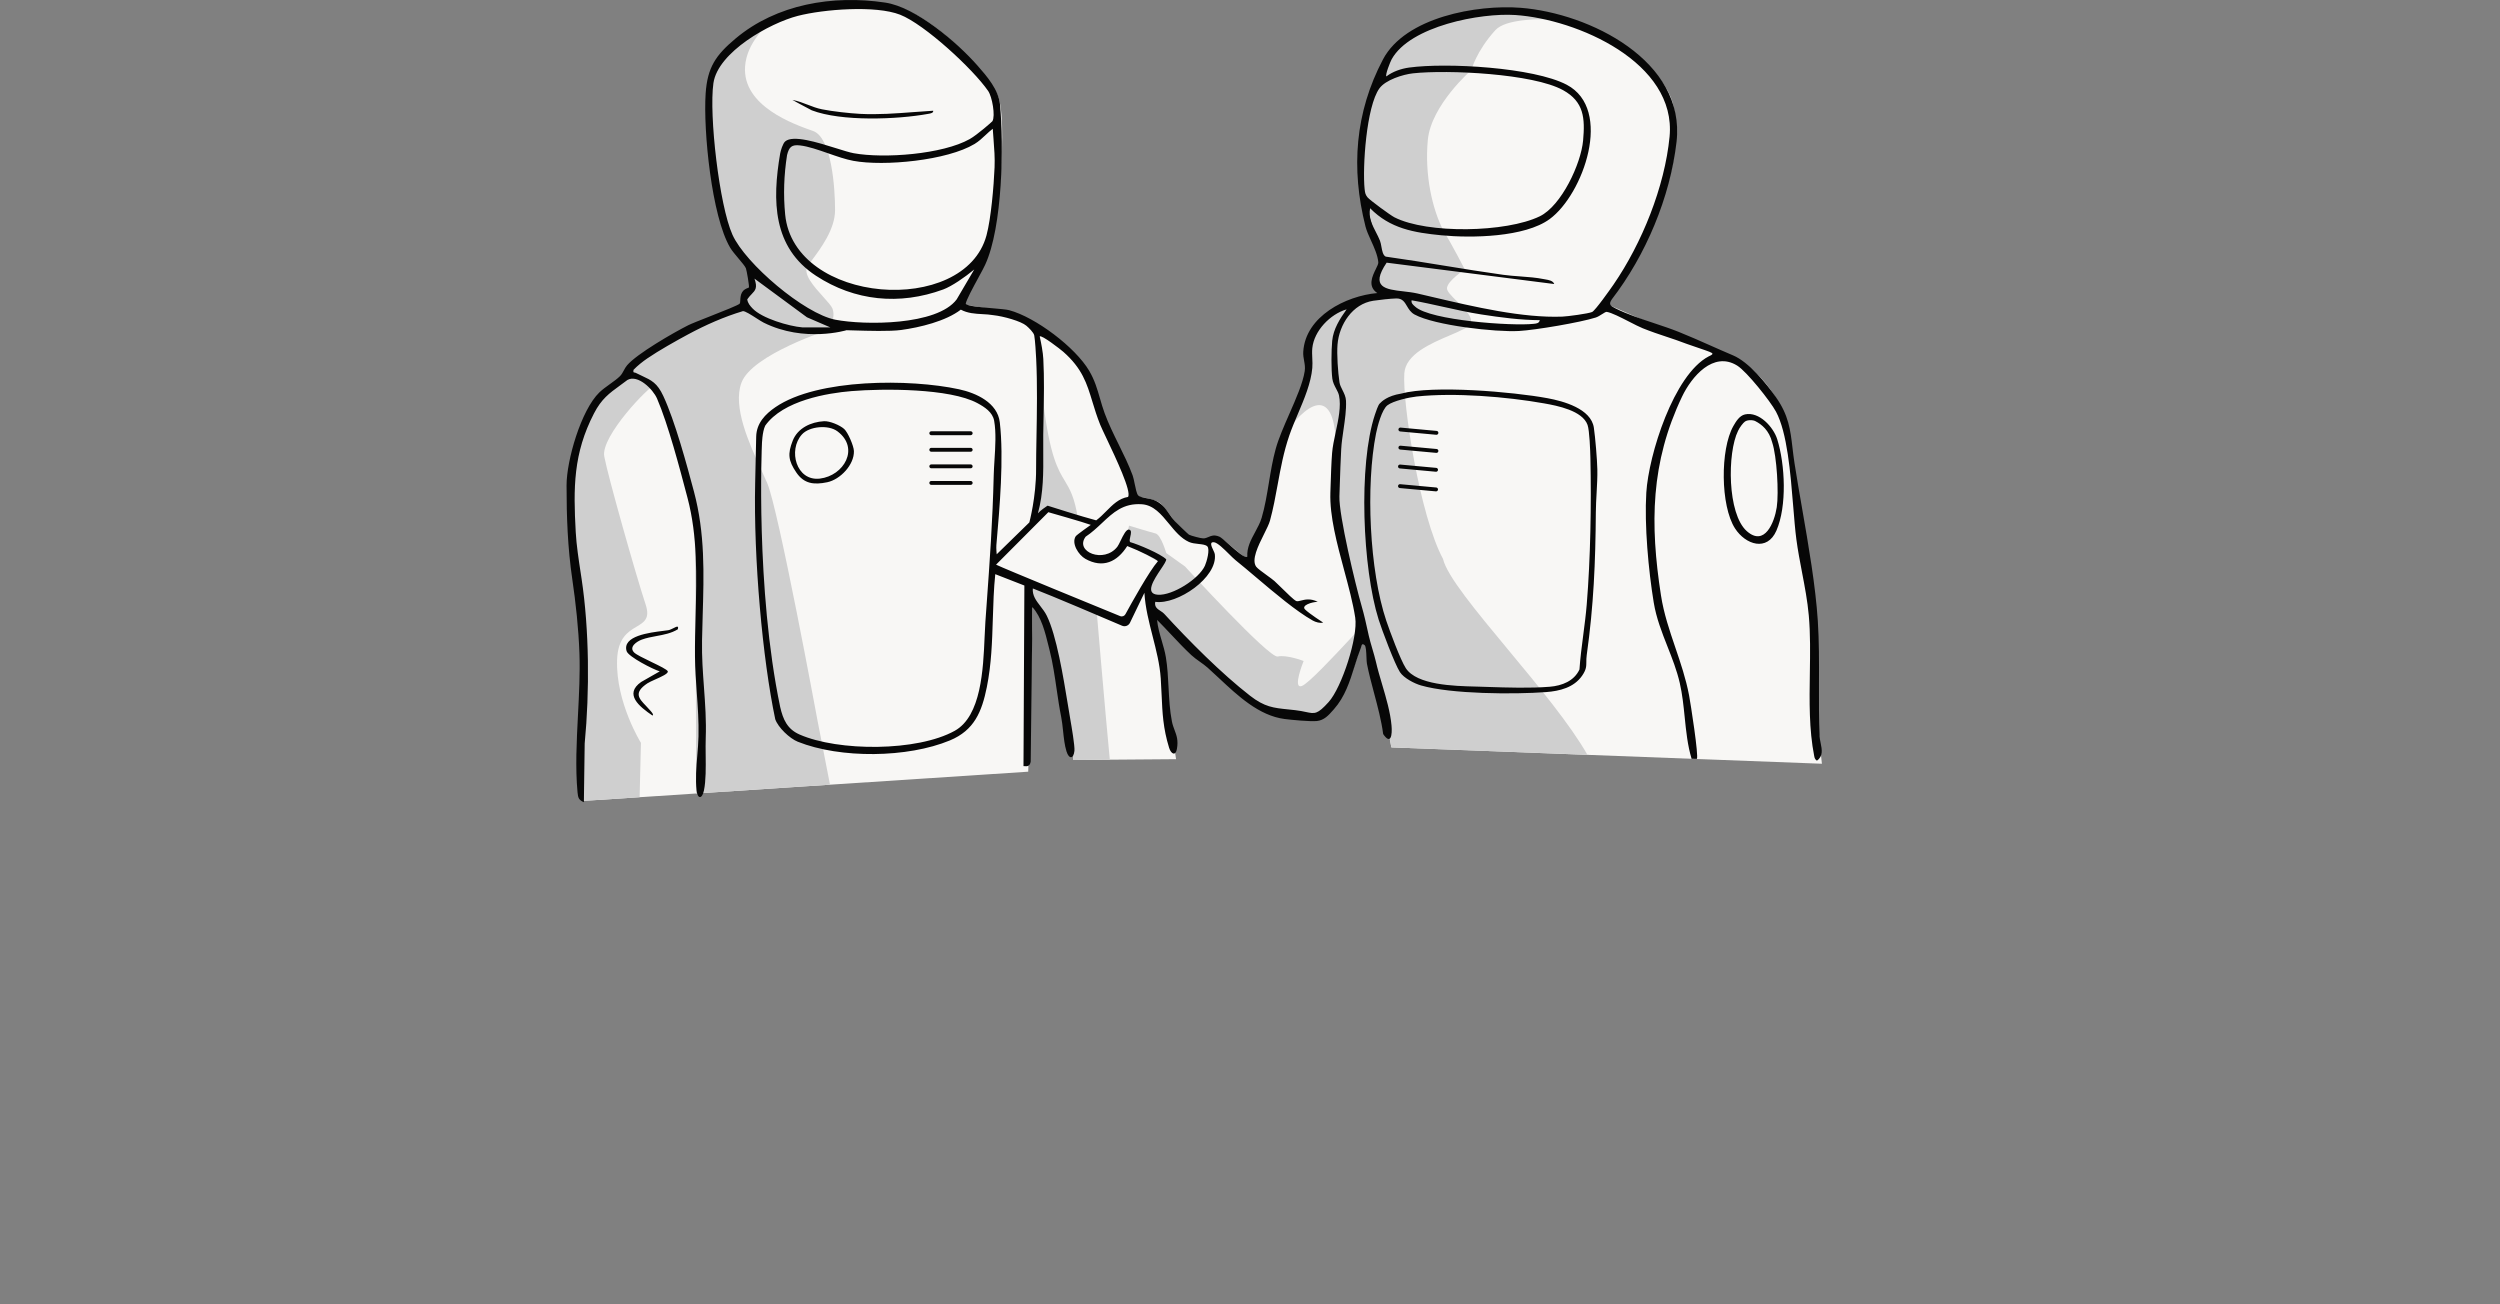
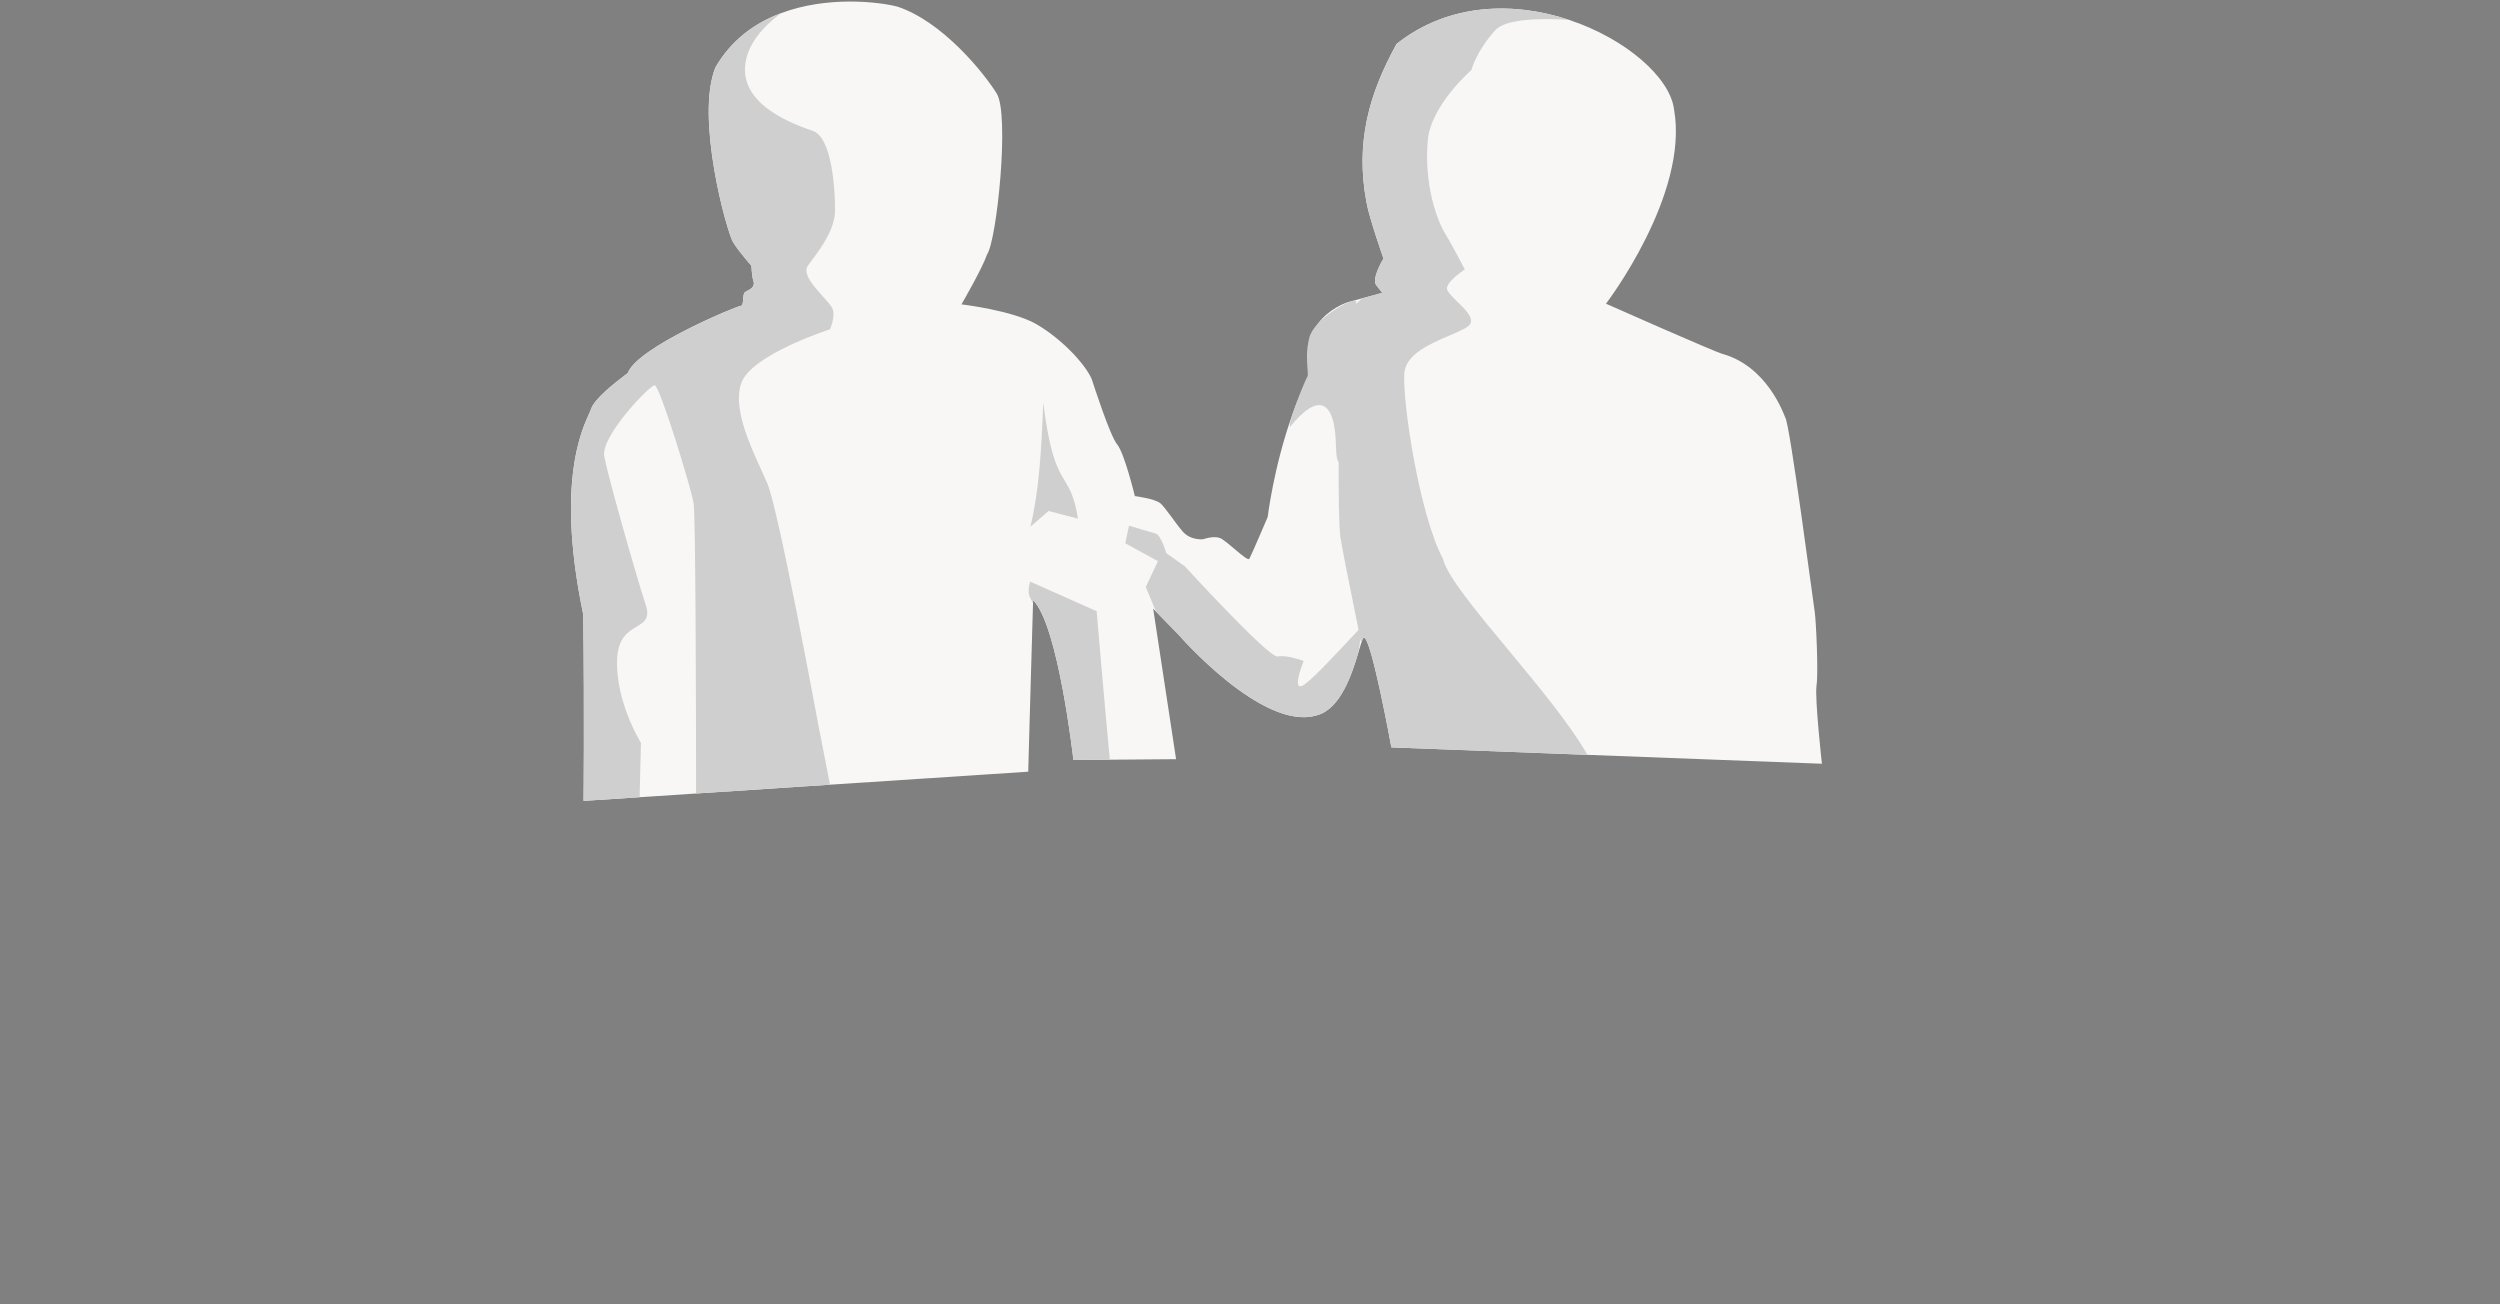
<svg xmlns="http://www.w3.org/2000/svg" width="964" height="503" viewBox="0 0 964 503" fill="none">
  <rect x="0" y="0" width="964" height="503" fill="#808080" stroke="none" />
  <path d="M702.529 294.499L612.118 291.066L536.513 288.194C536.513 288.194 528.715 245.307 525.882 245.894C525.614 245.971 525.295 246.711 524.899 247.924C524.605 248.817 524.274 249.979 523.865 251.319C523.865 251.345 523.853 251.37 523.853 251.396C521.479 259.361 517.063 273.401 507.746 275.826C486.892 282.157 454.501 244.797 454.501 244.797L445.758 235.837L445.746 235.824L444.661 234.701L453.492 292.738L427.942 292.942L413.903 293.057C413.903 293.057 408.096 241.032 398.371 231.433C398.358 231.803 398.345 232.173 398.333 232.569V232.582C397.733 252.225 396.482 297.563 396.482 297.563L320.047 302.579L268.41 305.974L246.637 307.403L225.017 308.82C225.017 308.82 225.374 277.536 224.902 236.973C213.288 181.31 226.561 161.922 227.863 157.85C229.177 153.765 236.746 147.894 242.055 143.861C245.845 133.765 284.427 117.912 285.69 117.912C286.953 117.912 286.162 113.572 287.234 112.691C288.179 111.913 291.484 111.198 290.501 108.275C289.876 106.412 289.748 102.468 289.748 102.468C289.748 102.468 285.103 97.285 282.678 93.392C280.266 89.487 268.039 45.388 275.863 26.013C282.078 15.202 291.344 8.756 301.209 5.067C318.975 -1.609 338.68 0.676 346.006 2.54C363.427 8.296 379.265 27.952 384.319 36.032C389.36 44.111 384.409 92.716 380.58 98.179C378.806 103.476 370.74 117.363 370.74 117.363C370.74 117.363 390.241 119.648 399.507 124.932C408.759 130.216 418.229 139.929 420.948 146.133C421.701 148.392 428.018 168.086 430.788 171.367C433.557 174.647 437.603 191.291 437.603 191.291C437.603 191.291 445.401 192.299 447.443 194.073C449.472 195.847 452.995 201.387 456.019 204.923C459.044 208.458 463.843 207.948 463.843 207.948C463.843 207.948 467.735 206.531 470.314 207.424C472.879 208.305 480.983 216.742 481.736 215.478C482.489 214.215 488.819 199.358 488.819 199.358C488.819 199.358 491.116 180.123 498.276 160.033C498.314 159.93 498.34 159.841 498.378 159.739C500.293 154.391 502.564 148.979 505.219 143.861C503.011 135.194 505.028 129.004 508.269 124.715C508.269 124.689 508.295 124.677 508.308 124.664C512.481 119.15 518.645 116.789 520.356 116.355C520.547 116.304 520.764 116.253 520.994 116.189C521.121 116.151 521.236 116.112 521.364 116.087C521.504 116.062 521.632 116.023 521.772 115.985C521.797 115.972 521.836 115.959 521.861 115.959C522.742 115.729 523.801 115.436 524.911 115.13C528.677 114.121 533.016 112.909 533.016 112.909C533.016 112.909 532.722 112.513 530.706 109.986C528.689 107.472 533.475 99.698 533.475 99.698C533.475 99.698 527.872 83.769 526.915 78C522.563 54.897 527.923 36.109 538.529 16.925C558.886 0.83 584.13 0.728 605.009 7.658C605.035 7.671 605.048 7.671 605.048 7.671C626.91 14.921 643.948 29.867 645.505 42.159C651.401 75.128 619.265 117.108 619.265 117.108C619.265 117.108 661.905 136.037 664.432 136.535C681.292 141.41 687.622 159.126 688.4 161.015C690.161 163.288 699.248 232.927 699.759 235.965C700.257 238.99 701.214 259.437 700.461 264.236C699.695 269.036 702.529 294.499 702.529 294.499Z" fill="#F8F7F5" />
  <path fill-rule="evenodd" clip-rule="evenodd" d="M536.513 288.194L612.119 291.066C605.462 279.341 593.069 264.413 581.643 250.651L581.643 250.65L581.642 250.65L581.642 250.65L581.641 250.649L581.641 250.648L581.64 250.648C569.21 235.676 557.926 222.084 556.423 215.5C547.5 199 540.772 155.526 541.5 144C541.968 136.59 551.691 132.451 559.03 129.327C563.104 127.593 566.444 126.172 567.054 124.677C568.044 122.266 564.792 119.093 561.903 116.275C559.761 114.185 557.819 112.29 557.955 111.045C558.274 108.122 564.834 103.91 564.834 103.91C564.834 103.91 559.996 94.491 556.423 88.632C552.314 80.527 549.301 67.495 550.565 53.991C551.841 40.487 567.373 26.995 567.373 26.995C567.373 26.995 569.16 19.861 576.588 11.654C580.531 7.288 593.422 6.957 605.01 7.658C584.131 0.728 558.886 0.83 538.53 16.925C527.924 36.109 522.564 54.897 526.916 78C527.873 83.769 533.476 99.698 533.476 99.698C533.476 99.698 528.69 107.472 530.706 109.986C532.723 112.513 533.016 112.909 533.016 112.909C533.016 112.909 528.677 114.121 524.912 115.13C524.708 115.487 524.478 115.793 524.197 116.01C523.674 116.431 523.189 116.84 522.73 117.261C522.73 117.261 522.73 117.265 522.727 117.269C522.726 117.271 522.724 117.272 522.722 117.273C522.721 117.274 522.72 117.274 522.719 117.274C523.008 116.645 523.069 116.204 522.795 116.002C521.326 114.926 506.772 122.729 504.848 130.281C503.615 135.121 503.962 139.438 504.184 142.194C504.308 143.739 504.393 144.793 504.139 145.175C503.429 146.239 496.48 163.039 497.401 164.679C508.014 151.44 514.776 153.686 515.131 171.772C515.209 175.75 515.629 177.718 516.195 178.241C516.093 189.14 516.298 202.716 516.833 206.953C517.191 209.773 520.292 225.344 523.865 242.881L523.865 242.882C522.988 243.8 521.778 245.096 520.372 246.603L520.372 246.604L520.371 246.605C514.288 253.124 504.519 263.595 501.99 264.517C498.212 265.883 502.679 254.88 502.679 254.88C502.679 254.88 495.991 252.353 492.711 253.157C489.419 253.974 456.938 218.427 456.938 218.427L449.714 213.27C449.714 213.27 447.659 206.212 445.592 205.702C443.524 205.191 435.356 202.689 435.356 202.689L433.901 209.48L446.511 216.385L441.814 226.341L445.745 235.824L445.758 235.837L454.5 244.797C454.5 244.797 486.892 282.157 507.746 275.826C517.062 273.401 521.478 259.361 523.852 251.396C523.852 251.383 523.855 251.37 523.858 251.357C523.86 251.352 523.861 251.346 523.863 251.34C523.864 251.333 523.865 251.326 523.865 251.319C524.133 249.481 524.375 247.835 524.592 246.431L524.593 246.428L524.593 246.431V246.444C524.625 246.599 524.657 246.752 524.688 246.906L524.751 247.208C524.801 247.446 524.85 247.683 524.899 247.924C525.295 246.712 525.614 245.971 525.882 245.895C528.715 245.307 536.513 288.194 536.513 288.194ZM317.436 114.462C313.888 110.528 309.348 105.493 311.5 102.468C311.934 101.858 312.445 101.174 313.003 100.426L313.004 100.426C316.54 95.692 322 88.384 322 81C322 72.449 320.698 53.028 313.5 50.5L313.44 50.479C306.179 47.934 286.267 40.955 287.298 25.668C287.911 16.606 295.287 9.42 301.209 5.067C291.344 8.756 282.078 15.202 275.863 26.013C268.039 45.388 280.266 89.487 282.678 93.393C285.103 97.286 289.748 102.468 289.748 102.468C289.748 102.468 289.876 106.412 290.501 108.275C291.263 110.541 289.449 111.48 288.155 112.15C287.779 112.345 287.447 112.517 287.234 112.692C286.729 113.107 286.638 114.29 286.55 115.426C286.452 116.699 286.358 117.912 285.69 117.912C284.427 117.912 245.845 133.765 242.055 143.861C236.746 147.894 229.177 153.766 227.863 157.85C227.722 158.291 227.44 158.913 227.064 159.741C223.976 166.552 214.547 187.344 224.902 236.973C225.374 277.536 225.017 308.821 225.017 308.821L246.637 307.404L247.147 286.445C247.147 286.445 237.435 270.886 237.945 254.51C238.218 245.978 242.216 243.588 245.45 241.655C248.418 239.882 250.743 238.493 248.953 233.093C245.227 221.81 234.442 183.735 233 176C231.545 168.253 250.529 148.558 252.456 148.558C254.396 148.558 266.495 188.228 267.465 194.035C268.257 198.822 268.397 278.2 268.41 305.974L320.047 302.579L315.172 277.536C315.172 277.536 300.201 196.474 295.849 186.313C295.195 184.791 294.422 183.101 293.594 181.29C288.895 171.018 282.424 156.873 285.907 147.562C289.991 136.624 320 127 320 127C320 127 322.276 122.217 321 119C320.592 117.962 319.127 116.337 317.436 114.462ZM427.942 292.942L413.903 293.057C413.903 293.057 408.096 241.032 398.371 231.433L398.369 231.497L398.368 231.507C398.356 231.853 398.344 232.2 398.333 232.569C397.707 231.497 397.21 230.527 396.942 229.838C396.163 227.808 397.197 224.247 397.197 224.247L422.875 235.697C422.875 235.697 426.181 274.613 427.942 292.942ZM402.265 155.115C401.657 173.374 400.503 190.45 397.309 203.105L404.327 197.031L415.664 200.001C414.307 191.578 412.525 188.624 410.581 185.403C407.883 180.932 404.875 175.947 402.265 155.115Z" fill="#CFCFCF" />
-   <path fill-rule="evenodd" clip-rule="evenodd" d="M382.824 118.875C378.273 118.484 372.995 118.031 372.382 117.168C372.506 115.828 375.178 110.914 377.327 106.962L377.327 106.961L377.328 106.959C378.507 104.792 379.528 102.913 379.885 102.073C386.61 87.496 387.111 55.946 385.595 40.258C385.049 34.603 380.572 29.432 376.909 25.274C368.98 16.276 353.289 2.786 341.316 0.996C321.15 -2.018 299.449 1.583 283.631 14.86C276.064 21.212 272.776 25.904 272.097 36.046C271.145 50.251 274.393 83.486 281.58 95.548C282.264 96.695 283.563 98.237 284.788 99.692L284.788 99.692C286.079 101.225 287.289 102.661 287.614 103.438C287.92 104.17 289.002 110.526 288.781 110.827C288.721 110.909 288.541 110.98 288.294 111.076C287.702 111.309 286.728 111.692 286.125 112.732C285.562 113.702 285.5 114.862 285.452 115.761C285.42 116.352 285.395 116.831 285.237 117.068C284.884 117.6 278.968 119.932 273.618 122.04C269.95 123.486 266.547 124.827 265.386 125.411C259.711 128.267 245.667 136.357 241.822 140.832C241.275 141.469 240.902 142.165 240.534 142.852C240.12 143.627 239.712 144.389 239.068 145.04C238.129 145.991 236.699 147.019 235.227 148.078L235.227 148.078C233.748 149.142 232.225 150.238 231.113 151.317C224.036 158.184 218.468 177.518 218.464 187.154C218.459 199.177 218.896 211.249 220.667 223.303C222.018 232.495 223.088 242.363 223.429 251.871C223.704 259.555 223.288 267.584 222.872 275.619C222.345 285.81 221.817 296.009 222.698 305.522C222.893 307.623 223.154 308.473 225.142 309.335L225.456 286.681C227.391 266.575 227.218 242.836 224.261 223.191C224.15 222.455 224.035 221.704 223.919 220.943C223.136 215.814 222.281 210.211 222.007 205.254C221.057 188.038 221.049 174.866 229.052 159.391C231.923 153.839 234.895 151.677 239.084 148.629C239.982 147.975 240.936 147.281 241.957 146.504C245.919 144.288 251.785 150.045 253.363 153.705C257.631 163.602 262.102 180.579 264.987 191.536L265.127 192.067C269.019 206.845 268.615 222.241 268.217 237.419C268.077 242.74 267.939 248.034 267.986 253.265C268.029 258.009 268.356 262.607 268.682 267.173C269.079 272.738 269.472 278.254 269.341 283.925C269.286 286.327 269.082 288.795 268.876 291.287C268.501 295.813 268.12 300.417 268.614 304.847C268.985 308.18 270.73 308.195 271.437 304.82C272.222 301.077 272.163 296.007 272.108 291.236C272.081 288.896 272.055 286.629 272.129 284.625C272.381 277.841 271.916 271.445 271.448 265.013C271.021 259.144 270.592 253.246 270.705 246.997C270.763 243.731 270.859 240.495 270.955 237.282L270.955 237.282L270.955 237.281L270.955 237.281L270.955 237.28L270.955 237.28L270.955 237.279L270.955 237.279L270.955 237.278L270.955 237.278L270.955 237.278L270.955 237.277L270.955 237.277C271.432 221.225 271.892 205.725 267.599 189.594C264.787 179.027 260.261 162.327 255.768 152.692C253.432 147.68 251.234 146.654 247.567 144.942L247.566 144.942L247.563 144.941L247.562 144.94C246.825 144.596 246.029 144.225 245.161 143.787C244.967 143.69 244.79 143.666 244.644 143.646C244.292 143.599 244.114 143.575 244.288 142.606C245.876 140.955 247.74 139.48 249.621 138.19C253.958 135.215 260.681 131.431 265.393 128.9C272.115 125.291 279.161 122.168 286.477 119.97C287.337 119.935 289.646 121.414 291.681 122.717C292.79 123.427 293.817 124.085 294.483 124.416C310.211 132.252 326.416 127.331 326.416 127.331C327.212 127.35 328.171 127.379 329.239 127.411C334.72 127.578 343.107 127.833 347.467 127.243C354.68 126.267 364.69 123.859 370.495 119.396C373.117 120.821 376.02 120.98 378.852 121.136C380.267 121.214 381.665 121.29 383 121.524C387.042 121.96 393.76 123.886 395.752 125.59C396.603 126.318 398.611 128.177 398.813 129.38C399.16 131.437 399.436 136.068 399.551 138.389C400.034 148.054 399.836 159.184 399.666 168.724V168.725V168.725V168.725V168.726L399.666 168.728C399.586 173.245 399.512 177.406 399.519 180.887C399.543 191.718 396.916 201.444 396.916 201.444L384.325 213.735C384.325 213.735 384.092 211.445 384.207 210.13L384.233 209.829L384.233 209.829V209.828C385.467 195.742 387.129 176.759 385.525 162.86C384.651 155.28 376.458 151.541 369.749 150.093C351.045 146.057 315.291 145.871 299.04 156.98C295.098 159.675 291.715 163.159 291.591 168.331C291.515 171.465 291.45 174.465 291.371 178.103C291.319 180.469 291.262 183.105 291.192 186.224C290.538 215.448 294.052 254.196 298.93 277.312C300.036 280.536 304.512 284.766 307.632 286.015C324.024 292.574 349.957 292.292 366.29 285.504C375.689 281.598 378.607 274.428 380.525 264.93C382.295 256.167 382.566 247.363 382.837 238.55V238.55C383.013 232.834 383.189 227.114 383.774 221.4C386.476 222.477 395 225.778 395 225.778L394.657 295.412C396.31 295.614 397.131 295.386 397.436 293.678L398.135 234.149C401.563 237.927 403.022 243.853 404.287 248.988C404.443 249.622 404.596 250.245 404.75 250.85C405.95 255.574 406.696 260.678 407.436 265.742C407.969 269.386 408.498 273.01 409.192 276.459C409.526 278.115 409.72 279.96 409.918 281.835C410.206 284.561 410.5 287.352 411.238 289.729C412.201 292.832 413.983 292.699 414.303 289.515C414.49 287.647 413.199 280.182 412.725 277.439L412.675 277.152C412.41 275.612 412.12 273.846 411.806 271.927L411.805 271.923L411.805 271.918C410.009 260.953 407.393 244.977 403.612 237.367C402.961 236.057 402.067 234.894 401.194 233.76C399.561 231.638 398.003 229.613 398.256 226.901C405.848 229.824 426.121 238.478 432.669 241.282C433.831 241.78 435.172 241.27 435.721 240.131L441.283 228.579C441.619 234.26 443.039 239.813 444.457 245.354C445.837 250.751 447.215 256.136 447.585 261.618C447.739 263.894 447.832 266.02 447.922 268.066L447.922 268.068C448.221 274.881 448.481 280.795 450.803 288.337C451.553 290.776 453.314 291.633 453.818 288.802C454.408 285.483 453.696 283.592 452.927 281.551C452.545 280.535 452.148 279.482 451.892 278.197C451.062 274.046 450.83 269.584 450.598 265.121C450.391 261.137 450.184 257.152 449.552 253.385C449.196 251.265 448.588 249.191 447.98 247.115C447.201 244.454 446.42 241.789 446.168 239.022C447.964 240.823 449.709 242.68 451.456 244.538C454.039 247.285 456.624 250.035 459.377 252.61C460.321 253.494 461.489 254.326 462.656 255.157L462.656 255.157L462.656 255.158L462.657 255.158L462.657 255.158L462.657 255.158L462.657 255.158L462.658 255.158L462.658 255.159L462.658 255.159L462.658 255.159L462.659 255.159L462.659 255.159C463.718 255.914 464.776 256.668 465.666 257.46C467.089 258.726 468.54 260.086 470.028 261.479C477.327 268.318 485.486 275.963 495.31 277.244C498.028 277.598 505.313 278.288 507.789 278.025C510.61 277.725 512.303 275.806 514.052 273.823C514.157 273.705 514.261 273.586 514.367 273.467C518.621 268.668 520.454 262.849 522.318 256.932C523.074 254.533 523.835 252.117 524.764 249.747C524.822 249.598 524.866 249.429 524.909 249.262C525.076 248.613 525.235 247.999 526.209 248.771C526.734 249.187 526.829 251.493 526.909 253.442V253.442V253.443C526.952 254.477 526.991 255.41 527.087 255.906C527.816 259.665 528.828 263.454 529.846 267.264L529.846 267.264C531.243 272.495 532.651 277.766 533.354 283.057C536.392 287.503 536.877 283.221 536.578 279.828C536.12 274.634 534.514 269.206 532.948 263.91C532.072 260.949 531.208 258.029 530.564 255.214C530.245 253.82 529.721 252.028 529.198 250.24L529.198 250.239L529.197 250.238C528.651 248.37 528.106 246.506 527.796 245.1C527.712 244.717 527.628 244.335 527.544 243.953L527.542 243.946L527.541 243.94L527.539 243.933L527.539 243.931L527.539 243.931L527.539 243.931L527.539 243.93C526.792 240.529 526.052 237.161 525.02 233.606C522.68 225.539 516.217 198.613 516.476 191.332C516.53 189.811 516.58 188.271 516.631 186.719L516.632 186.706L516.632 186.704L516.632 186.703V186.702C516.779 182.223 516.93 177.656 517.169 173.232C517.3 170.827 517.677 168.255 518.059 165.647C518.609 161.887 519.171 158.054 519.02 154.541C518.953 152.995 518.28 151.653 517.64 150.379C517.137 149.379 516.656 148.42 516.506 147.437C515.922 143.597 515.432 136.632 515.749 132.824C516.39 125.119 521.537 117.183 529.528 115.97C531.716 115.638 536.281 115.125 538.413 115.082C540.752 115.035 541.584 116.442 542.512 118.01C543.21 119.191 543.962 120.462 545.451 121.273C553.22 125.506 576.72 128.133 585.737 127.628C592.084 127.271 609.404 124.333 615.347 122.43C616.1 122.189 616.98 121.631 617.754 121.14C618.541 120.64 619.218 120.211 619.538 120.258C621.356 120.524 624.986 122.387 628.292 124.083C630.277 125.101 632.144 126.059 633.432 126.576C636.808 127.93 639.631 128.868 642.498 129.821C644.985 130.647 647.504 131.484 650.445 132.613C650.835 132.763 651.917 133.129 653.214 133.569L653.215 133.569C655.961 134.499 659.678 135.758 659.876 135.992C660.939 136.461 659.836 136.972 659.159 137.286L659.095 137.315C659.065 137.329 659.036 137.343 659.008 137.356C658.953 137.382 658.904 137.406 658.862 137.428C645.365 144.509 635.712 175.453 634.817 189.94C634.047 202.415 635.633 219.901 637.679 232.33C638.673 238.369 640.832 243.847 642.992 249.328L642.992 249.328L642.992 249.328L642.992 249.329L642.992 249.329L642.992 249.329L642.992 249.33L642.992 249.33L642.993 249.33L642.993 249.33L642.993 249.331L642.993 249.331L642.993 249.331C644.793 253.898 646.593 258.466 647.721 263.363C648.716 267.686 649.167 272.116 649.617 276.54L649.617 276.541C650.169 281.97 650.721 287.388 652.276 292.583L654.305 292.633C655.099 291.685 651.872 271.097 651.309 268.129C650.08 261.659 648.041 255.667 646.016 249.713C643.78 243.138 641.56 236.612 640.465 229.544C636.199 202.012 636.463 178.373 648.613 152.915C652.252 145.29 660.641 135.258 669.856 140.972C673.554 143.265 682.652 154.708 684.817 158.731C689.149 166.775 690.414 182.342 691.467 195.293C691.852 200.031 692.209 204.419 692.677 207.959C693.234 212.171 694.037 216.373 694.841 220.583L694.841 220.583C695.901 226.128 696.963 231.684 697.466 237.284C698.106 244.417 697.991 251.927 697.875 259.512C697.709 270.344 697.541 281.328 699.568 291.577C699.729 292.394 699.889 292.823 700.601 293.314C703.075 291.584 702.549 288.998 702.044 286.515C701.862 285.624 701.684 284.746 701.647 283.926C701.35 277.195 701.374 270.31 701.399 263.445V263.444V263.444V263.443V263.443V263.442V263.442V263.442V263.441V263.441V263.44V263.44V263.44V263.439C701.428 255.291 701.457 247.172 700.947 239.373C700.06 225.824 697.416 210.601 694.888 196.04L694.888 196.04C693.857 190.103 692.845 184.277 691.979 178.72C691.643 176.564 691.408 174.567 691.185 172.673C690.367 165.715 689.712 160.147 684.812 153.166C681.004 147.742 674.339 139.59 668.238 137.02C665.358 135.807 662.472 134.527 659.571 133.24C655.527 131.446 651.456 129.64 647.336 127.987C644.377 126.8 641.086 125.705 637.749 124.595L637.749 124.594C632.586 122.877 627.311 121.122 622.978 118.93L622.841 118.86C621.107 117.985 620.1 117.477 621.536 115.396C634.593 98.459 644.027 76.053 646.475 54.7C650.061 23.427 612.882 5.101 586.429 3.013C569.597 1.684 541.877 6.589 533.264 22.934C522.507 43.347 520.873 64.978 526.524 87.291C526.961 89.016 527.807 90.877 528.681 92.799C529.92 95.525 531.215 98.374 531.477 101.13C531.531 101.692 531.08 102.608 530.535 103.715C529.177 106.476 527.235 110.422 531.09 113.002C518.943 114.082 503.35 121.975 502.535 135.654C502.461 136.907 502.661 138.015 502.86 139.11C503.093 140.395 503.322 141.661 503.098 143.118C502.394 147.685 499.797 153.607 497.193 159.546C495.127 164.26 493.056 168.983 491.923 173.047C490.744 177.278 490.013 181.713 489.286 186.12L489.286 186.121L489.286 186.121L489.286 186.122L489.286 186.122L489.286 186.122L489.286 186.123L489.286 186.123L489.286 186.123L489.286 186.124L489.285 186.124C488.523 190.751 487.765 195.348 486.499 199.647C485.937 201.556 484.958 203.363 483.977 205.174C482.358 208.163 480.733 211.163 480.966 214.652C480.184 215.492 476.713 212.416 473.866 209.893C472.238 208.451 470.815 207.189 470.214 206.943C468.188 206.115 467.163 206.561 466.103 207.022C465.466 207.299 464.815 207.582 463.927 207.597C463.099 207.612 459.221 206.583 458.472 206.173C458.146 205.994 453.689 201.691 453.122 201.08C452.183 200.067 451.459 199.029 450.761 198.029C449.261 195.878 447.884 193.904 444.756 192.738C444.189 192.527 443.34 192.361 442.456 192.189C440.953 191.896 439.347 191.583 438.846 190.99C438.305 190.348 437.902 188.374 437.521 186.505L437.521 186.505L437.521 186.505C437.267 185.261 437.023 184.064 436.754 183.336C435.242 179.247 433.307 175.319 431.372 171.392L431.372 171.392L431.371 171.392C429.417 167.426 427.463 163.461 425.948 159.332C425.222 157.356 424.674 155.457 424.137 153.593C423.111 150.038 422.122 146.608 420.002 143C414.672 133.927 399.251 122.29 389.104 119.597C388.088 119.327 385.591 119.113 382.824 118.875ZM381.03 35.076C382.604 37.357 383.868 44.701 382.675 46.736C382.557 46.937 376.841 51.981 373.913 53.632C363.461 59.523 340.812 61.207 329.184 59.079C327.605 58.79 325.169 58.025 322.388 57.152C315.207 54.898 305.724 51.922 302.757 54.547C301.862 55.337 301.033 58.026 300.83 59.214C297.73 77.403 297.93 95.399 314.649 106.337C329.584 116.107 346.852 117.79 363.68 111.627C366.971 110.422 372.098 106.885 375.666 103.911L368.891 115.445C361.366 125.544 333.382 125.463 322.077 123.275C310.157 120.969 287.463 101.702 282.435 90.516C277.349 79.2 273.345 44.276 275.091 32.08C276.813 20.052 296.863 8.904 307.618 6.128C317.511 3.575 337.656 1.968 347.083 5.671C356.558 9.393 375.168 26.583 381.03 35.076ZM541.126 112.346C534.271 111.552 528.238 110.853 534.689 101.285L599.312 109.521C598.879 108.248 597.212 107.963 595.916 107.741C595.695 107.703 595.485 107.667 595.294 107.628C592.377 107.038 589.27 106.81 586.173 106.583L586.172 106.583C583.938 106.419 581.71 106.255 579.562 105.956C572.031 104.908 564.522 103.686 557.012 102.464L557.012 102.464C549.466 101.236 541.92 100.007 534.351 98.956C533.275 98.473 532.962 96.745 532.665 95.103C532.513 94.264 532.365 93.448 532.121 92.832C531.671 91.692 531.112 90.606 530.557 89.528L530.557 89.528L530.557 89.527C529.091 86.679 527.652 83.884 528.312 80.287C536.016 88.153 545.267 89.706 555.804 90.729C567.32 91.847 587.922 91.547 597.571 84.462C610.496 74.972 622.195 42.164 604.111 32.67C591.324 25.957 557.729 24.076 543.343 26.052C540.237 26.479 537.067 27.587 534.578 29.463C534.079 28.877 536.072 23.84 536.637 22.827C543.782 10.027 570.926 4.894 584.344 5.794C608.102 7.387 646.534 24.055 643.786 52.706C641.932 72.034 633.089 93.854 622.159 109.749C620.941 111.519 615.128 119.759 613.917 120.304C612.5 120.942 604.418 122.012 602.477 122.088C587.113 122.692 568.266 118.263 552.436 114.544C550.433 114.073 548.478 113.614 546.585 113.177C544.856 112.779 542.961 112.559 541.126 112.346ZM531.89 34.091C534.253 30.806 540.974 28.698 544.869 28.274C558.149 26.829 591.123 28.352 602.717 34.762C610.809 39.236 611.208 45.593 610.445 54.173C609.646 63.151 602.075 79.353 593.733 83.409C580.819 89.688 550.341 90.257 537.682 83.79C536.155 83.01 528.192 77.182 527.299 76.073C526.485 75.061 526.333 74.24 526.203 72.991C525.317 64.44 526.885 41.046 531.89 34.091ZM379.992 52.113C380.894 51.268 381.799 50.42 382.807 49.653C382.894 50.987 382.995 52.272 383.092 53.528L383.093 53.53L383.093 53.532L383.093 53.533L383.093 53.537V53.538V53.538V53.538C383.389 57.335 383.664 60.862 383.504 64.623C383.207 71.626 382.16 84.184 380.395 90.748C371.934 122.197 306.128 117.452 302.76 82.721C302.019 75.083 302.281 67.512 303.49 59.785C304.275 56.654 305.278 55.703 308.483 56.074C311.696 56.447 315.543 57.79 319.402 59.137C322.736 60.3 326.078 61.468 329.031 62.016C340.97 64.233 365.284 61.861 375.793 55.513C377.391 54.548 378.689 53.333 379.992 52.113ZM320.16 126.236H309.37C304.184 125.808 293.818 122.758 290.2 118.952C289.239 117.941 288.322 116.892 288.142 115.427C288.726 114.566 289.325 113.944 289.853 113.396L289.853 113.396C291.263 111.93 292.164 110.993 290.929 107.439L311.168 122.35L320.16 126.236ZM571.225 121.257C578.656 122.413 586.236 123.411 593.743 123.457C593.495 124.643 592.523 124.746 591.544 124.849C591.474 124.857 591.405 124.864 591.335 124.872C583.14 125.788 551.471 123.578 545.692 118.248C545.669 118.227 545.647 118.206 545.624 118.186L545.554 118.122L545.517 118.089L545.431 118.013C544.756 117.41 544.115 116.838 544.32 115.796C548.454 116.518 552.537 117.427 556.621 118.336L556.621 118.336C561.459 119.413 566.299 120.49 571.225 121.257ZM506.025 134.238C506.71 127.538 512.906 121.141 519.256 119.28C516.646 122.967 514.142 126.818 513.691 131.461C513.347 135.003 513.283 142.568 513.745 146.021C513.938 147.467 514.594 148.709 515.207 149.867C515.687 150.774 516.139 151.631 516.322 152.495C517.189 156.614 516.084 161.787 515.031 166.714L515.031 166.715C514.431 169.521 513.849 172.247 513.658 174.654C513.365 178.338 513.209 183.208 513.075 187.414L513.074 187.451L513.072 187.518C513.045 188.358 513.019 189.171 512.993 189.941C512.684 199.027 515.537 209.612 518.305 219.879L518.305 219.88C520.017 226.232 521.697 232.462 522.574 238.14C523.726 245.596 517.396 265.101 512.313 270.718C507.996 275.49 507.023 275.283 503.551 274.544L503.551 274.544L503.55 274.544C502.471 274.315 501.151 274.034 499.413 273.836C498.471 273.728 497.591 273.638 496.76 273.553L496.759 273.553L496.758 273.553C491.031 272.969 487.617 272.621 482.011 268.265C470.919 259.647 458.509 247.159 448.882 236.65C448.514 236.249 448.016 235.926 447.512 235.6C446.309 234.822 445.068 234.019 445.468 232.063C453.896 233.291 469.618 222.715 468.432 213.664C468.386 213.319 468.125 212.763 467.84 212.155C467.143 210.673 466.301 208.882 468.089 209.082C469.466 209.236 471.894 211.64 473.954 213.68C474.917 214.633 475.799 215.507 476.456 216.035C478.844 217.95 481.519 220.214 484.327 222.591L484.328 222.591C491.587 228.735 499.744 235.638 506.166 239.264C507.327 239.919 509.075 240.41 510.201 240.057C510.201 240.057 504.722 236.543 503.213 234.987C501.703 233.432 505.813 232.122 508.12 232.066C505.313 230.632 503.132 231.196 501.62 231.587C500.82 231.794 500.208 231.952 499.789 231.741C498.793 231.239 496.226 228.709 494.09 226.606L494.089 226.605L494.087 226.602L494.085 226.6L494.085 226.6C492.996 225.527 492.02 224.566 491.423 224.042C490.832 223.522 489.733 222.724 488.571 221.88L488.571 221.88C486.807 220.598 484.898 219.211 484.401 218.536C482.451 215.887 485.16 210.459 487.411 205.951C488.423 203.923 489.342 202.082 489.703 200.763C490.975 196.112 491.816 191.508 492.661 186.883C493.801 180.636 494.949 174.35 497.177 167.858C498.08 165.227 499.244 162.484 500.431 159.685L500.432 159.683C502.917 153.826 505.506 147.725 506.024 141.895C506.132 140.671 506.074 139.399 506.017 138.131C505.956 136.811 505.896 135.494 506.025 134.238ZM426.593 168.885C430.246 176.593 436.413 189.604 434.968 191.619C431.471 192.175 429.034 194.633 426.568 197.12C425.332 198.367 424.088 199.621 422.7 200.647C417.186 199.205 405.177 195.378 404.028 195.011C403.966 194.991 403.915 194.997 403.861 195.033C403.408 195.332 401.1 196.879 400.223 197.946C402.386 190.071 402.332 182.106 402.277 174.074C402.262 171.931 402.247 169.782 402.274 167.63C402.303 165.333 402.349 163.034 402.395 160.731L402.395 160.728L402.395 160.725L402.395 160.722L402.395 160.719L402.395 160.716L402.395 160.713L402.395 160.71L402.395 160.707L402.395 160.704L402.395 160.701L402.395 160.699L402.395 160.696V160.695C402.541 153.308 402.688 145.886 402.304 138.421C402.173 135.878 401.489 132.261 400.913 129.723C401.645 129.043 408.94 134.716 409.974 135.623C417.337 142.085 419.097 147.88 421.234 154.916C422.066 157.656 422.955 160.583 424.254 163.811C424.622 164.726 425.494 166.565 426.593 168.885ZM295.063 164.14C301.942 154.392 319.157 151.562 328.369 150.806C340.627 149.801 366.248 149.69 376.914 155.458C379.683 156.955 382.75 158.932 383.346 162.254C384.151 166.746 383.798 172.315 383.476 177.395V177.395C383.347 179.436 383.223 181.397 383.181 183.178C382.76 200.924 381.652 216.3 380.419 233.418L380.419 233.425L380.417 233.451C380.268 235.516 380.117 237.607 379.966 239.73C379.843 241.452 379.759 243.422 379.667 245.552C379.13 258.075 378.357 276.113 368.149 281.794C353.68 289.845 323.273 289.79 308.323 283.234C303.586 281.156 301.953 277.466 300.839 272.617C291.276 226.87 293.795 171.338 293.795 171.338C293.795 171.338 293.906 166.52 295.063 164.14ZM462.146 209.748H462.146C463.567 209.904 464.869 210.046 465.507 210.641C466.69 211.742 465.276 216.691 464.617 218.143C462.296 223.264 452.112 229.693 446.5 229.332C441.28 228.996 444.964 223.472 447.62 219.49C448.821 217.689 449.812 216.203 449.674 215.656C447.565 213.548 438.795 209.859 435.777 209.032C435.442 208.647 435.639 207.798 435.843 206.916C436.125 205.701 436.421 204.424 435.362 204.215C434.278 204 433.104 206.432 432.118 208.473C431.639 209.466 431.205 210.366 430.847 210.825C425.702 217.42 414.25 212.766 418.625 206.953C421.014 205.362 423.009 203.485 424.934 201.674C429.208 197.653 433.137 193.956 440.274 194.438C444.849 194.747 447.793 198.336 450.779 201.977C453.063 204.762 455.371 207.578 458.453 208.976C459.524 209.462 460.883 209.61 462.146 209.748ZM404.235 197.502C404.235 197.502 417.988 201.399 420.611 202.393C420.611 202.393 415.169 206.213 414.798 206.788C413.033 209.528 415.898 214.02 418.523 215.492C425.244 219.261 430.8 216.682 434.66 210.553C439.66 212.493 445.59 215.459 446.512 216.381C443.158 220.174 436.183 232.774 433.964 236.843C433.567 237.571 432.694 237.887 431.927 237.573C424.322 234.464 386.922 219.158 384.081 217.732L404.235 197.502ZM532.087 155.538L532.087 155.538L532.078 155.548C532.036 155.591 532 155.628 531.969 155.659C531.394 156.226 530.522 158.831 530.196 159.807C523.694 179.245 525.416 219.277 531.59 238.871C532.847 242.861 537.839 256.161 539.825 259.18C541.327 261.461 545.326 263.551 547.927 264.305C559.511 267.664 583.883 267.791 596.178 266.868C601.413 266.475 606.912 265.112 610.058 260.559C611.686 258.203 611.688 256.926 611.692 255.238C611.693 254.484 611.695 253.648 611.842 252.597C614.524 233.404 615.209 216.939 615.355 197.567C615.374 195.094 615.515 192.547 615.655 190.024L615.655 190.023V190.022V190.021V190.021V190.02V190.019V190.019L615.655 190.017V190.017V190.016V190.016V190.015V190.015V190.015V190.014V190.014V190.014V190.013V190.013C615.827 186.904 615.997 183.829 615.934 180.971C615.85 177.131 615.151 168.738 614.59 164.914C613.517 157.598 602.872 154.682 596.72 153.545C583.416 151.088 552.675 148.417 540.268 151.774C534.896 152.642 532.766 154.838 532.087 155.538ZM535.011 156.264C537.271 154.558 543.368 153.202 546.26 152.894C560.855 151.34 580.903 152.963 595.417 155.544C600.559 156.459 610.197 158.324 612.163 163.86C612.915 165.978 613.2 173.85 613.261 176.672C613.649 194.514 613.301 215.341 611.842 233.102C611.521 237.008 611.011 240.923 610.501 244.842L610.501 244.843C609.924 249.275 609.346 253.713 609.04 258.149C606.993 262.604 602.297 264.424 597.599 264.808C590.086 265.422 581.324 265.135 573.582 264.881C572.506 264.846 571.45 264.811 570.42 264.78C569.906 264.764 569.352 264.75 568.765 264.734C560.678 264.526 546.291 264.155 542.067 257.633C540.01 254.457 535.919 243.427 534.557 239.385C528.026 220.004 526.61 187.184 530.597 167.166C531.152 164.375 532.838 157.904 535.011 156.264ZM672.911 159.788C678.332 158.625 683.821 164.652 685.302 169.385C688.351 179.131 689.098 195.152 684.984 204.606C681.425 212.787 673.098 210.072 669.026 203.763C663.372 195.003 663.307 173.233 668.365 164.315C669.388 162.511 670.756 160.25 672.911 159.788ZM672.862 162.551C672.168 163.04 670.818 164.754 670.192 166.141C665.998 174.644 666.034 198.121 673.558 204.801C680.422 210.894 684.22 201.496 685.116 195.592C685.966 189.991 685.128 175.865 683.368 170.623C682.151 165.874 679.252 163.633 676.942 162.433C676.103 161.923 673.93 161.798 672.862 162.551ZM253.121 245.259C255.963 244.735 258.821 244.209 261.361 242.665C261.805 241.14 260.908 241.594 259.728 242.192C259.067 242.527 258.318 242.906 257.665 243.009C257.163 243.088 256.509 243.169 255.754 243.263C250.397 243.927 239.897 245.229 241.617 251.063C242.258 253.237 251.888 258.145 254.4 258.878L247.22 262.976C240.523 267.69 246.558 272.488 251.594 275.917C252.14 275.609 251.419 274.77 250.933 274.204L250.928 274.199L250.843 274.1L250.813 274.065L250.788 274.035C250.229 273.37 249.635 272.752 249.069 272.162L249.069 272.161C246.34 269.319 244.235 267.127 249.617 263.504C250.245 263.081 251.423 262.555 252.681 261.993C255.058 260.932 257.721 259.743 257.502 258.879C257.335 258.218 254.265 256.737 251.126 255.223L251.126 255.222C248.279 253.849 245.375 252.448 244.532 251.609C242.352 249.437 245.583 247.331 247.484 246.63C249.286 245.965 251.2 245.613 253.121 245.259ZM325.527 165.429C326.951 166.729 329.207 171.915 329.27 173.919C329.436 179.216 323.968 184.923 318.963 185.957C313.832 187.017 310.018 186.563 307.046 182.168C303.956 177.598 303.662 175.021 305.685 169.896C307.592 165.068 312.703 162.689 317.749 162.417C319.976 162.297 323.923 163.966 325.527 165.429ZM309.229 167.516C303.78 173.533 307.018 185.635 316.143 184.549C325.412 183.446 331.624 172.823 322.905 166.308C319.377 163.672 312.048 164.403 309.229 167.516ZM358.101 43.874C358.801 43.754 360.002 43.548 359.838 42.697C357.358 42.843 354.869 43.031 352.376 43.219C345.491 43.739 338.569 44.262 331.685 43.907C327.592 43.695 320.966 42.953 316.959 42.148C314.983 41.751 313.235 41.074 311.465 40.389C309.609 39.67 307.73 38.943 305.542 38.52C305.542 38.52 309.908 40.963 313.008 42.535C324.395 46.914 345.929 46.1 357.927 43.904L357.969 43.897L358.017 43.888L358.101 43.874ZM358.355 167.051C358.355 166.637 358.691 166.301 359.105 166.301H374.296C374.71 166.301 375.046 166.637 375.046 167.051C375.046 167.465 374.71 167.801 374.296 167.801H359.105C358.691 167.801 358.355 167.465 358.355 167.051ZM359.105 172.688C358.691 172.688 358.355 173.024 358.355 173.438C358.355 173.852 358.691 174.188 359.105 174.188H374.296C374.71 174.188 375.046 173.852 375.046 173.438C375.046 173.024 374.71 172.688 374.296 172.688H359.105ZM358.355 179.825C358.355 179.411 358.691 179.075 359.105 179.075H374.296C374.71 179.075 375.046 179.411 375.046 179.825C375.046 180.239 374.71 180.575 374.296 180.575H359.105C358.691 180.575 358.355 180.239 358.355 179.825ZM359.105 185.462C358.691 185.462 358.355 185.798 358.355 186.212C358.355 186.626 358.691 186.962 359.105 186.962H374.296C374.71 186.962 375.046 186.626 375.046 186.212C375.046 185.798 374.71 185.462 374.296 185.462H359.105ZM539.233 165.557C539.271 165.145 539.636 164.841 540.048 164.879L553.961 166.156C554.374 166.194 554.677 166.559 554.639 166.972C554.602 167.384 554.237 167.688 553.824 167.65L539.911 166.373C539.498 166.335 539.195 165.97 539.233 165.557ZM540.048 171.858C539.636 171.82 539.271 172.123 539.233 172.536C539.195 172.948 539.498 173.313 539.911 173.351L553.824 174.629C554.237 174.667 554.602 174.363 554.639 173.95C554.677 173.538 554.374 173.173 553.961 173.135L540.048 171.858ZM539.085 179.81C539.123 179.398 539.488 179.094 539.901 179.132L553.814 180.41C554.226 180.447 554.53 180.812 554.492 181.225C554.454 181.637 554.089 181.941 553.677 181.903L539.763 180.626C539.351 180.588 539.047 180.223 539.085 179.81ZM539.901 186.702C539.488 186.665 539.123 186.968 539.085 187.381C539.047 187.793 539.351 188.158 539.763 188.196L553.677 189.474C554.089 189.511 554.454 189.208 554.492 188.795C554.53 188.383 554.226 188.018 553.814 187.98L539.901 186.702Z" fill="#070707" />
</svg>